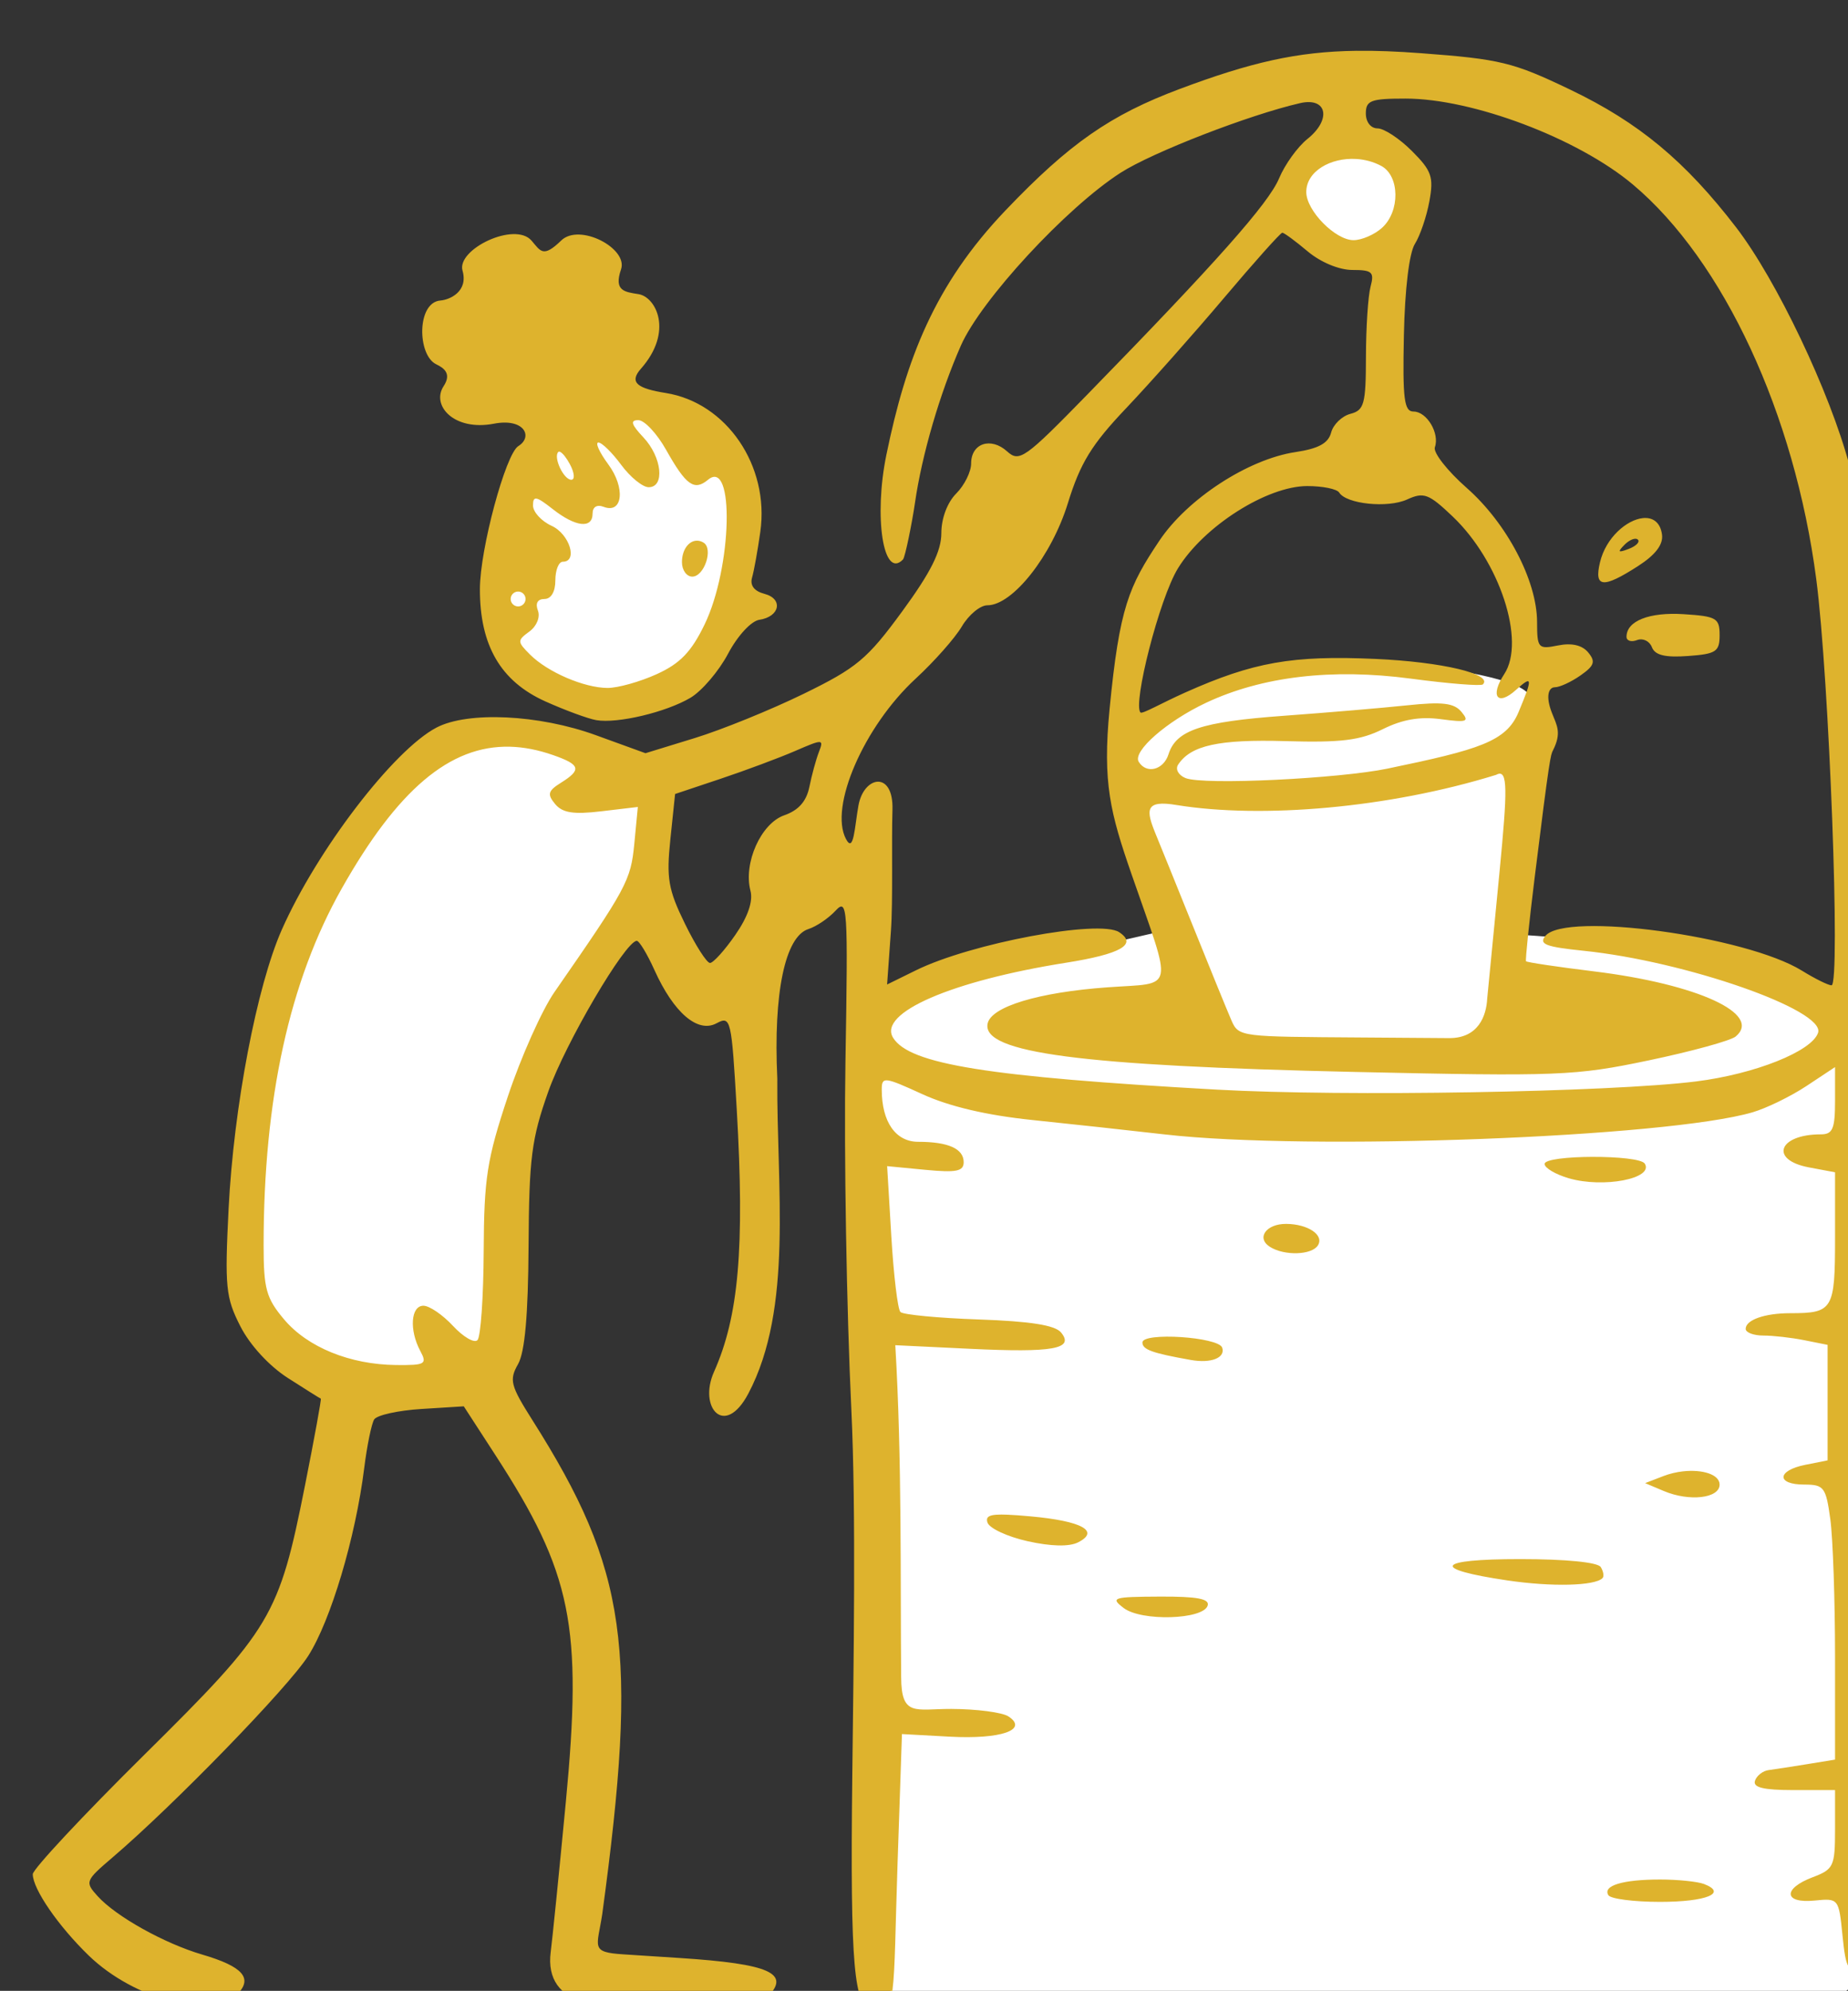
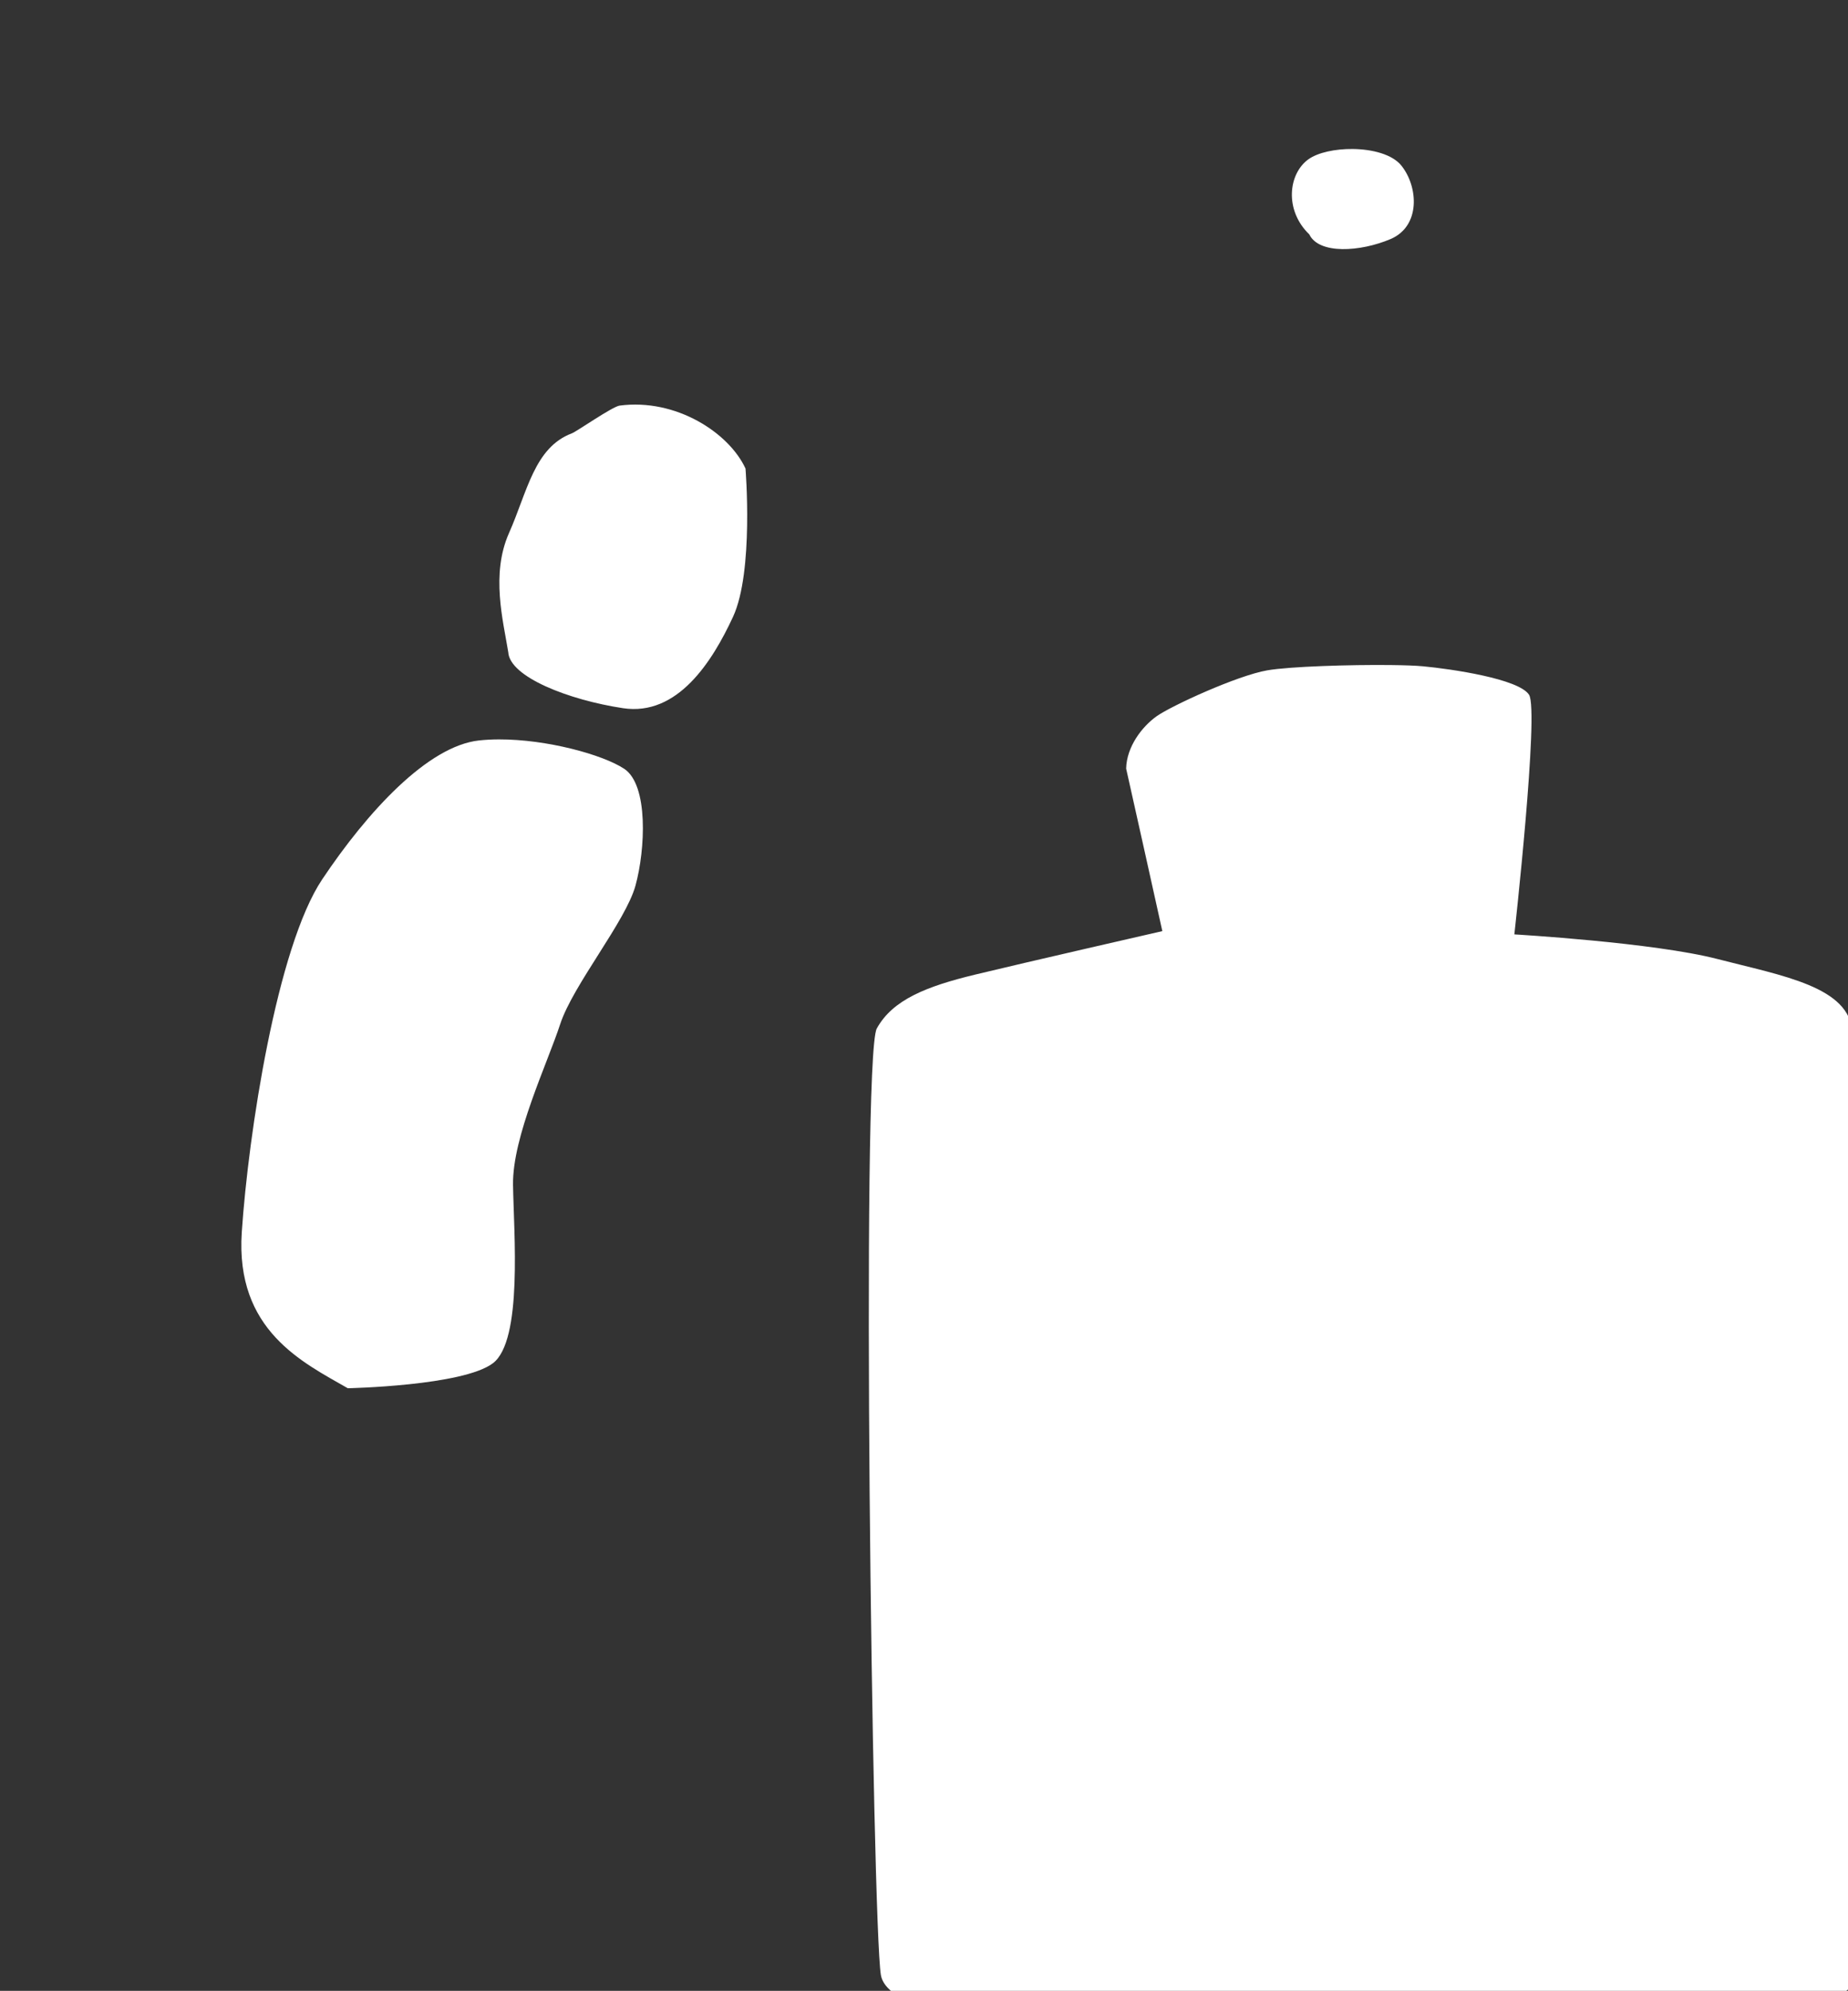
<svg xmlns="http://www.w3.org/2000/svg" width="291.03mm" height="313.357mm" viewBox="0 0 291.03 313.357">
  <rect x="0" y="0" width="291.03" height="313.357" fill="#333333" stroke="none" />
  <path d="m 13129.257,19263.026 c -9.572,-0.105 -19.06,1.909 -24.252,5.6 -11.075,7.875 -13.4,27.933 0.409,41.222 5.333,11.075 28.031,9.597 44.575,2.583 16.543,-7.014 15.313,-28.545 6.016,-40.235 -4.94,-6.21 -15.899,-9.051 -26.748,-9.17 z m -402.261,140.724 c -3.982,0.525 -23.633,14.246 -26.216,15.216 -20.66,7.762 -24.469,32.132 -34.499,54.698 -10.03,22.565 -3.21,48.02 -0.401,65.351 0.802,13.539 33.096,26.176 62.983,30.689 29.888,4.513 48.945,-25.455 60.378,-50.186 11.434,-24.732 6.819,-81.235 6.819,-81.235 -9.026,-19.606 -38.141,-38.614 -69.064,-34.533 z m 423.129,142.292 c -22.329,-0.248 -55.272,0.767 -67.68,2.889 -16.544,2.83 -52.912,19.564 -60.842,25.225 -7.93,5.661 -16.407,16.61 -16.681,28.669 0.648,2.534 19.86,89.138 19.86,89.138 0,0 -76.429,17.473 -102.817,23.872 -26.388,6.399 -45.119,13.658 -53.869,29.531 -8.752,15.872 -2.455,490.902 2.243,519.095 5.363,32.183 155.058,39.672 296.049,37.861 121.864,-1.565 237.518,-7.225 244.337,-44.158 -1.847,-24.862 -6.428,-485.284 -7.384,-510.509 -0.957,-25.225 -38.694,-31.255 -73.832,-40.361 -35.139,-9.105 -111.569,-13.534 -111.569,-13.534 0,0 13.673,-122.681 8.067,-131.417 -5.605,-8.736 -42.522,-14.151 -58.246,-15.627 -3.93,-0.368 -10.192,-0.592 -17.636,-0.674 z m -489.359,40.775 c -3.756,0.01 -7.424,0.194 -10.935,0.577 -28.078,3.069 -61.177,38.993 -86.05,76.18 -24.873,37.185 -40.52,139.544 -44.13,193.52 -3.611,53.977 33.697,71.488 58.169,85.568 0,0 63.185,-1.264 79.634,-13.72 16.448,-12.456 11.435,-71.487 11.034,-97.843 -0.402,-26.356 18.855,-66.615 25.876,-88.093 7.02,-21.483 35.905,-56.325 41.32,-76.001 5.416,-19.677 7.221,-55.241 -6.218,-64.086 -11.759,-7.74 -42.408,-16.171 -68.7,-16.102 z" fill="#FFFFFF" paint-order="fill markers stroke" transform="translate(-31.93,178.073) matrix(0.287,0,0,0.287,-3523.134,-5683.109)" />
-   <path d="m 13131.125,19209.178 c -32.487,0.43 -58.036,6.407 -96.781,20.912 -38.097,14.263 -60.514,29.871 -95.516,66.506 -39.175,41.003 -54.67,81.67 -65.465,134.123 -6.992,33.972 -1.737,68.659 9.104,57.433 1.203,-1.246 5.038,-20.399 6.58,-31.074 3.808,-26.37 13.607,-59.916 25.172,-86.193 11.035,-25.062 57.844,-75.691 87.689,-94.842 17.427,-11.185 70.598,-31.79 98.488,-38.172 14.823,-3.389 17.347,8.991 4.01,19.647 -5.396,4.312 -12.403,14.047 -15.574,21.636 -5.72,13.693 -34.478,46.093 -105.221,118.551 -34.305,35.14 -37.283,37.249 -43.988,31.178 -8.937,-8.087 -19.762,-4.468 -19.762,6.609 0,4.57 -3.677,11.982 -8.17,16.477 -4.89,4.891 -8.175,13.622 -8.175,21.734 0,9.912 -5.771,21.45 -21.454,42.877 -19.174,26.199 -24.931,31.008 -54.148,45.266 -17.983,8.773 -44.855,19.685 -59.719,24.25 l -27.029,8.297 -27.307,-9.913 c -31.218,-11.332 -70.179,-13.168 -87.414,-4.119 -23.583,12.38 -65.544,67.209 -84.855,110.875 -13.728,31.038 -26.372,97.319 -29.166,152.897 -2.164,43.07 -1.592,48.801 6.455,64.572 5.263,10.318 15.808,21.774 26.115,28.377 9.507,6.09 17.617,11.176 18.022,11.297 0.403,0.123 -3.481,21.428 -8.631,47.348 -14.349,72.197 -18.317,78.844 -88.321,148.058 -33.615,33.239 -61.101,62.661 -61.101,65.385 0.02,8.154 14.028,28.485 30.775,44.684 24.92,24.102 67.441,35.142 81.44,21.142 8.751,-8.752 3.033,-15.219 -19.213,-21.736 -20.805,-6.094 -47.324,-20.892 -57.406,-32.033 -7.067,-7.809 -6.821,-8.447 8.179,-21.254 33.803,-28.862 96.234,-93.122 107.342,-110.487 12.371,-19.336 25.993,-64.946 30.734,-102.906 1.547,-12.39 4.019,-24.452 5.491,-26.805 1.469,-2.356 13.131,-4.94 25.914,-5.74 l 23.244,-1.453 17.236,26.564 c 42.154,64.949 47.995,93.721 38.739,190.733 -3.607,37.824 -7.335,74.731 -8.276,82.021 -1.894,14.639 5.024,24.377 19.502,27.45 20.354,4.331 36.391,6.199 58.826,4.98 25.399,-1.38 35.256,-2.423 40.516,-7.685 13.086,-13.088 1.426,-18.307 -48.068,-21.514 -10.327,-0.669 -30.981,-2.008 -30.981,-2.008 -18.271,-1.184 -14.279,-3.853 -11.516,-22.014 19.826,-145.853 13.76,-188.735 -38.337,-270.982 -12.02,-18.975 -12.796,-21.996 -7.874,-30.648 3.762,-6.614 5.561,-26.77 5.786,-64.77 0.284,-48.42 1.616,-58.808 10.882,-84.922 9.406,-26.504 42.103,-82.164 48.465,-82.502 1.343,-0.07 5.715,7.127 9.713,15.994 10.577,23.456 23.744,34.77 34.045,29.256 7.88,-4.217 8.253,-2.639 11.137,47.35 4.378,75.936 1.067,113.451 -12.494,143.804 -8.706,19.487 5.853,36.534 18.884,11.831 24.743,-46.907 15.417,-112.964 15.862,-172.758 -2.227,-46.833 4.241,-77.864 17.082,-81.938 4.296,-1.362 10.969,-5.87 14.828,-10.01 6.639,-7.131 6.929,-2.696 5.475,83.073 -0.844,49.833 0.617,135.661 3.251,190.728 2.63,55.068 1.202,139.937 0.502,200.643 -1.231,106.759 1.129,125.189 10.536,128.801 14.106,5.411 11.879,-9.153 14.291,-80.237 l 2.425,-71.508 26.139,1.428 c 28.131,1.537 43.49,-3.752 32.268,-11.115 -3.371,-2.214 -17.511,-4.06 -31.42,-4.09 -19.612,-0.04 -27.328,4.487 -27.418,-17.42 -0.493,-51.643 0.509,-119.512 -3.221,-182.062 l 40.988,1.972 c 45.661,2.199 57.458,0.08 49.938,-8.98 -3.3,-3.98 -16.946,-6.13 -45.08,-7.106 -22.193,-0.769 -41.553,-2.608 -43.028,-4.086 -1.475,-1.479 -3.72,-20.083 -4.988,-41.343 l -2.305,-38.655 21,2.02 c 16.952,1.629 21.002,0.819 21.002,-4.197 0,-7.381 -8.468,-11.172 -24.955,-11.172 -12.379,0 -20,-10.914 -20,-28.649 0,-7.207 1.382,-7.048 22.332,2.545 14.697,6.728 35.309,11.567 60.28,14.149 20.868,2.159 53.575,5.717 72.681,7.908 78.906,9.043 275.342,1.654 322.514,-12.129 7.683,-2.244 21.016,-8.744 29.629,-14.443 l 15.656,-10.364 v 18.45 c 0,15.46 -1.27,18.447 -7.838,18.447 -23.287,0 -28.291,14.024 -6.467,18.119 l 14.305,2.684 v 36.156 c 0,39.216 -1.134,41.119 -24.519,41.119 -14.06,0 -24.52,3.671 -24.52,8.609 0,2.008 4.365,3.653 9.703,3.653 5.34,0 15.454,1.146 22.479,2.554 l 12.771,2.553 v 31.67 31.672 l -12.262,2.451 c -15.602,3.121 -15.995,10.832 -0.554,10.832 10.827,0 11.899,1.421 14.304,18.959 1.429,10.427 2.598,44.367 2.598,75.418 v 56.457 l -15.324,2.5 c -8.429,1.376 -17.93,2.84 -21.115,3.25 -3.186,0.413 -6.557,3.05 -7.494,5.86 -1.224,3.678 4.68,5.109 21.117,5.109 h 22.816 v 21.58 c 0,20.226 -0.77,21.869 -12.26,26.207 -16.575,6.256 -15.917,14.492 1.022,12.797 13.164,-1.317 13.298,-1.149 15.324,19.105 1.851,18.525 2.997,20.432 12.262,20.432 h 10.215 l -0.235,-359.623 c -0.248,-375.609 -1.32,-402.834 -18.428,-466.998 -10.728,-40.237 -40.037,-101.767 -62.181,-130.541 -28.025,-36.418 -53.362,-57.453 -90.902,-75.467 -31.435,-15.083 -38.452,-16.799 -82.059,-20.053 -13.116,-0.978 -24.716,-1.452 -35.545,-1.308 z m 27.064,26.199 c 36.951,0 94.753,21.85 124.891,47.209 49.672,41.797 88.639,125.655 100.525,216.342 7.09,54.085 13.434,222.758 8.379,222.758 -1.78,0 -9.106,-3.627 -16.283,-8.063 -30.721,-18.986 -129.636,-32.389 -140.693,-19.066 -3.781,4.555 0.01,6.039 20.953,8.189 55.954,5.746 132.671,32.542 128.648,44.934 -3.3,10.164 -34.605,22.664 -66.904,26.713 -47.199,5.918 -193.006,8.413 -262.982,4.5 -125.764,-7.03 -168.684,-13.903 -177.67,-28.44 -8.428,-13.636 32.1,-31.21 94.9,-41.154 30.086,-4.766 39.307,-10.066 29.147,-16.752 -10.839,-7.133 -81.315,6.066 -111.446,20.875 l -15.902,7.814 2.107,-29.404 c 1.16,-16.169 0.272,-48.37 0.836,-66.381 0.677,-21.653 -15.716,-18.706 -18.662,-2.377 -2.106,11.675 -2.541,26.411 -6.816,18.422 -9.402,-17.571 9.824,-61.83 38.238,-88.021 10.166,-9.37 21.564,-22.248 25.328,-28.621 3.764,-6.37 10.062,-11.586 13.998,-11.586 13.856,0 35.239,-27.084 44.145,-55.918 6.821,-22.085 13.015,-32.192 31.974,-52.147 12.934,-13.612 37.117,-40.841 53.739,-60.508 16.623,-19.668 31.011,-35.759 31.974,-35.759 0.966,0 7.218,4.598 13.897,10.218 7.123,5.993 17.274,10.213 24.562,10.213 10.89,0 12.119,1.14 9.959,9.197 -1.356,5.057 -2.489,22.312 -2.519,38.346 -0.05,26.038 -0.962,29.389 -8.532,31.367 -4.662,1.221 -9.427,5.849 -10.587,10.287 -1.529,5.844 -6.925,8.79 -19.567,10.684 -25.945,3.891 -59.266,25.573 -74.664,48.584 -16.725,24.99 -21.906,36.424 -27.338,92.414 -3.914,40.345 0.391,56.86 12.09,90.588 22.71,65.473 24.172,59.258 -13.109,61.939 -38.053,2.737 -64.115,10.64 -65.912,19.979 -3.076,15.975 51.263,23.108 201.431,26.441 111.912,2.486 120.897,2.133 161.283,-6.322 23.524,-4.926 45.025,-10.823 47.778,-13.107 14.866,-12.338 -20.965,-28.782 -77.889,-35.743 -19.991,-2.446 -36.706,-4.938 -37.144,-5.542 -0.439,-0.601 1.7,-21.323 4.757,-46.049 8.219,-66.507 8.799,-67.169 9.985,-69.508 4.955,-9.766 2.186,-13.708 -0.518,-20.602 -3.693,-9.414 -1.74,-14.097 1.61,-14.097 2.634,0 8.966,-2.923 14.07,-6.498 7.629,-5.346 8.374,-7.582 4.201,-12.614 -3.323,-4.006 -9.034,-5.321 -16.541,-3.818 -10.92,2.184 -11.476,1.562 -11.506,-12.93 -0.06,-22.637 -16.58,-54.08 -38.59,-73.455 -10.655,-9.38 -18.525,-19.423 -17.488,-22.322 2.719,-7.602 -4.418,-19.568 -11.676,-19.568 -5.204,0 -6.059,-6.778 -5.324,-41.889 0.526,-25.267 2.927,-45.133 6.047,-50.063 2.84,-4.495 6.417,-15.016 7.945,-23.378 2.439,-13.356 1.269,-16.715 -9.601,-27.586 -6.809,-6.805 -15.279,-12.377 -18.825,-12.377 -3.717,0 -6.441,-3.457 -6.441,-8.174 0,-7.151 2.723,-8.174 21.732,-8.174 z m -27.009,33.117 c 4.666,0.282 9.397,1.496 13.716,3.807 10.177,5.446 10.425,24.918 0.434,33.959 -4.11,3.72 -11.148,6.763 -15.637,6.763 -9.999,0 -25.931,-16.203 -25.931,-26.375 0,-11.455 13.419,-18.998 27.418,-18.154 z m -490.405,61.227 c 3.288,11.511 -7.068,16.008 -12.136,16.402 -13.066,1.015 -12.711,29.928 -2.315,34.963 4.027,1.951 8.698,4.996 4.088,12 -6.931,10.531 5.643,24.809 27.584,20.59 16.724,-3.216 21.631,7.202 13.395,12.293 -6.973,4.31 -21.045,56.517 -21.075,78.328 -0.08,30.98 11.398,50.685 35.93,61.695 10.873,4.878 23.448,9.501 27.943,10.268 v 0 c 11.627,1.985 38.207,-4.324 51.625,-12.246 6.282,-3.713 15.585,-14.596 20.674,-24.186 5.258,-9.91 12.677,-17.944 17.194,-18.615 11.267,-1.68 13.181,-11.499 2.773,-14.221 -5.636,-1.474 -8.038,-4.628 -6.795,-8.923 1.059,-3.655 3.097,-14.975 4.531,-25.155 5.086,-36.137 -18.501,-70.731 -51.861,-76.068 -15.234,-2.435 -20.458,-5.623 -13.693,-13.277 18.144,-20.527 8.194,-39.446 -1.282,-40.94 -7.711,-1.216 -13.647,-1.794 -9.597,-13.603 3.956,-11.535 -22.811,-25.537 -32.82,-15.823 -9.929,9.636 -11.266,5.939 -16.264,0.104 -9.185,-10.724 -41.233,4.753 -37.899,16.422 z m 96.469,82.013 c 3.347,0 10.191,7.299 15.207,16.223 11.005,19.581 15.458,22.761 23.049,16.461 14.65,-12.157 13.212,48.162 -1.891,79.363 -7.288,15.055 -13.44,21.437 -26.295,27.274 -9.229,4.19 -21.379,7.579 -26.998,7.549 -12.923,-0.09 -32.876,-8.693 -42.517,-18.334 -7.029,-7.029 -7.048,-7.703 -0.33,-12.616 4.019,-2.937 6.045,-7.929 4.668,-11.515 -1.511,-3.939 -0.162,-6.325 3.574,-6.325 3.678,0 6.002,-3.957 6.002,-10.218 0,-5.619 1.84,-10.215 4.088,-10.215 8.424,0 3.688,-15.217 -6.131,-19.692 -5.619,-2.56 -10.217,-7.585 -10.217,-11.168 0,-5.465 1.732,-5.151 10.768,1.956 12.596,9.907 21.925,10.959 21.925,2.466 0,-3.641 2.399,-5.081 6.096,-3.662 10.481,4.023 12.033,-10.435 2.504,-23.322 -4.864,-6.583 -7.294,-11.965 -5.406,-11.965 1.893,0 7.522,5.514 12.506,12.26 4.986,6.743 11.77,12.26 15.072,12.26 9.031,0 7.291,-16.498 -2.879,-27.321 -6.697,-7.13 -7.385,-9.459 -2.795,-9.459 z m -43.459,17.264 c 0.179,0 0.382,0.05 0.606,0.16 1.343,0.65 3.425,3.23 5.306,6.744 2.511,4.691 2.858,8.526 0.77,8.526 -4.199,0 -9.999,-12.381 -7.139,-15.24 0.125,-0.125 0.279,-0.187 0.457,-0.19 z m 410.576,18.885 c 8.394,0 16.255,1.601 17.467,3.558 3.899,6.313 26.631,8.644 37.229,3.817 9.213,-4.2 11.845,-3.219 25.011,9.289 25.83,24.546 40.198,68.341 28.35,86.422 -8.004,12.218 -3.755,17.92 6.461,8.672 9.074,-8.211 9.246,-6.641 1.365,12.224 -6.744,16.142 -21.468,20.52 -71.994,30.994 -26.269,5.447 -100.784,9.175 -110.746,5.172 -3.856,-1.55 -5.691,-4.833 -4.086,-7.31 6.892,-10.626 22.346,-14.018 58.99,-12.951 30.457,0.884 40.957,-0.408 53.362,-6.573 10.778,-5.348 20.408,-7.006 31.871,-5.468 14.346,1.926 15.777,1.416 11.285,-3.997 -4.041,-4.872 -10.426,-5.64 -29.828,-3.593 -13.575,1.431 -43.994,4.009 -67.594,5.726 -45.453,3.31 -59.136,7.873 -63.342,21.133 -2.738,8.627 -12.092,10.981 -16.338,4.109 -3.513,-5.686 15.375,-22.226 36.969,-32.375 30.751,-14.456 69.2,-18.98 112.404,-13.228 20.695,2.755 38.465,4.171 39.489,3.15 5.666,-5.666 -22.484,-12.335 -58.952,-13.968 -45.66,-2.043 -67.055,1.735 -104.463,18.451 -12.971,5.796 -23.478,11.916 -24.457,10.937 -4.398,-4.4 10.298,-62.461 20.579,-79.133 14.245,-23.095 48.835,-45.058 70.968,-45.058 z m 184.114,17.572 c -8.793,0.894 -20.321,10.651 -23.557,24.316 -3.288,13.884 1.643,14.366 20.82,2.043 9.654,-6.203 13.957,-11.843 13.225,-17.328 -0.923,-6.914 -5.213,-9.567 -10.488,-9.031 z m -4.036,11.336 c 0.53,0.01 0.973,0.172 1.288,0.486 1.26,1.26 -1.009,3.546 -5.041,5.078 -5.825,2.221 -6.294,1.75 -2.288,-2.287 2.08,-2.093 4.453,-3.323 6.041,-3.277 z m -514.613,1.049 c -0.354,-0.02 -0.705,-0.01 -1.051,0.02 -4.15,0.457 -7.589,5.194 -7.589,11.756 0,4.362 2.544,7.934 5.654,7.934 6.586,0 11.681,-15.253 6.222,-18.627 -1.079,-0.668 -2.173,-1.017 -3.236,-1.086 z m -98.545,27.887 c 2.248,0 4.086,1.839 4.086,4.087 0,2.246 -1.838,4.086 -4.086,4.086 -2.25,0 -4.09,-1.84 -4.09,-4.086 0,-2.248 1.84,-4.087 4.09,-4.087 z m 639.563,12.416 c -18.913,-1.209 -31.356,3.718 -31.356,12.412 0,2.213 2.605,3.021 5.791,1.799 3.186,-1.222 6.848,0.525 8.137,3.886 1.688,4.398 7.217,5.757 19.748,4.85 15.506,-1.121 17.406,-2.375 17.406,-11.475 0,-9.314 -1.743,-10.327 -19.726,-11.472 z m -474.264,70.136 c 1.693,0.07 1.143,1.858 -0.234,5.416 -1.578,4.091 -3.932,12.682 -5.225,19.096 -1.615,8.007 -5.939,12.908 -13.809,15.652 -12.765,4.45 -22.507,26.19 -18.537,41.371 1.515,5.798 -1.377,14.227 -8.324,24.25 -5.854,8.449 -12.097,15.366 -13.877,15.366 -1.775,0 -7.976,-9.708 -13.777,-21.567 -9.147,-18.692 -10.207,-24.86 -7.963,-46.33 l 2.588,-24.765 25.031,-8.372 c 13.763,-4.605 32.171,-11.469 40.899,-15.251 7.597,-3.295 11.535,-4.938 13.228,-4.866 z m -169.826,2.549 c 7.626,0.186 15.482,1.727 23.646,4.572 15.1,5.265 15.893,8.009 4.387,15.194 -7.121,4.447 -7.635,6.322 -3.201,11.664 4.032,4.861 10.028,5.802 25.34,3.988 l 20.053,-2.375 -1.946,20.266 c -1.928,20.044 -4.097,24.067 -43.803,81.246 -6.873,9.899 -18.377,35.644 -25.564,57.213 -11.481,34.463 -13.085,44.743 -13.27,84.845 -0.114,25.096 -1.651,47.076 -3.417,48.844 -1.765,1.765 -7.815,-1.757 -13.446,-7.83 -5.632,-6.071 -12.924,-11.041 -16.205,-11.041 -6.931,0 -7.861,13.333 -1.732,24.787 3.883,7.253 2.787,7.882 -13.282,7.727 -25.291,-0.26 -48.547,-9.726 -61.443,-25.014 -9.811,-11.627 -11.24,-16.793 -11.24,-40.627 0,-80.352 14.14,-144.862 42.896,-195.725 30.487,-53.92 59.182,-78.539 92.227,-77.734 z m 543.582,14.828 c 4.6,0.934 2.885,18.917 -2.195,71.026 l -5.09,52.211 c -0.459,9.573 -4.885,21.861 -20.957,21.748 l -48.643,-0.346 c -65.192,-0.462 -66.731,-0.2 -70.676,-9.195 -2.218,-5.057 -13.282,-32.183 -24.589,-60.28 -6.597,-16.394 -12.794,-31.675 -17.022,-42.006 -5.315,-12.985 -6.369,-19.052 11.611,-15.974 46.631,7.523 116.173,1.688 175.196,-16.592 0.923,-0.513 1.708,-0.725 2.365,-0.592 z m 50.521,210.112 c -13.357,0.04 -26.322,1.349 -26.322,3.888 0,2.184 5.975,5.716 13.281,7.85 v 0 c 18.926,5.523 46.774,0.175 41.713,-8.014 -1.565,-2.531 -15.314,-3.758 -28.672,-3.716 z m -168.091,36.761 c -11.023,-0.08 -16.582,7.751 -8.938,12.592 7.944,5.03 23.012,4.546 26.348,-0.85 3.477,-5.628 -5.463,-11.662 -17.41,-11.742 z m -57.746,62.084 c -10.704,-0.697 -21.165,0.06 -21.165,2.949 0,3.909 5.318,5.83 26.565,9.596 11.095,1.964 19.061,-1.153 17.221,-6.744 -0.971,-2.946 -11.918,-5.103 -22.621,-5.801 z m 275.427,73.631 c -3.54,0.397 -7.205,1.241 -10.683,2.58 l -10.059,3.875 10.217,4.319 c 14.036,5.933 30.648,4.026 30.648,-3.518 0,-5.602 -9.502,-8.445 -20.123,-7.256 z m -370.642,23.766 c -9.934,-0.398 -12.119,0.833 -10.961,4.328 1.046,3.148 10.947,7.745 22.002,10.211 12.855,2.868 22.836,3.099 27.691,0.642 12.196,-6.174 2.087,-11.711 -26.053,-14.263 -5.195,-0.472 -9.368,-0.786 -12.679,-0.918 z m 281.414,24.355 c -46.48,0 -49.754,5.382 -7.115,11.69 24.339,3.604 47.93,3.041 52.214,-1.243 0.95,-0.951 0.515,-3.688 -0.964,-6.085 -1.622,-2.626 -19.191,-4.362 -44.135,-4.362 z m -197.826,20.565 c -25.816,0.119 -27.308,0.596 -19.754,6.308 9.719,7.346 43.462,6.371 45.996,-1.33 1.239,-3.761 -5.687,-5.082 -26.242,-4.978 z m 274.488,155.162 c -20.492,0 -31.581,3.364 -28.344,8.601 1.243,2.013 13.997,3.659 28.344,3.659 25.367,0 37.188,-4.791 24.158,-9.79 -3.542,-1.357 -14.413,-2.47 -24.158,-2.47 z" transform="translate(-31.93,178.073) matrix(0.287,0,0,0.287,-3523.134,-5683.109)" fill="#deb32d" />
</svg>